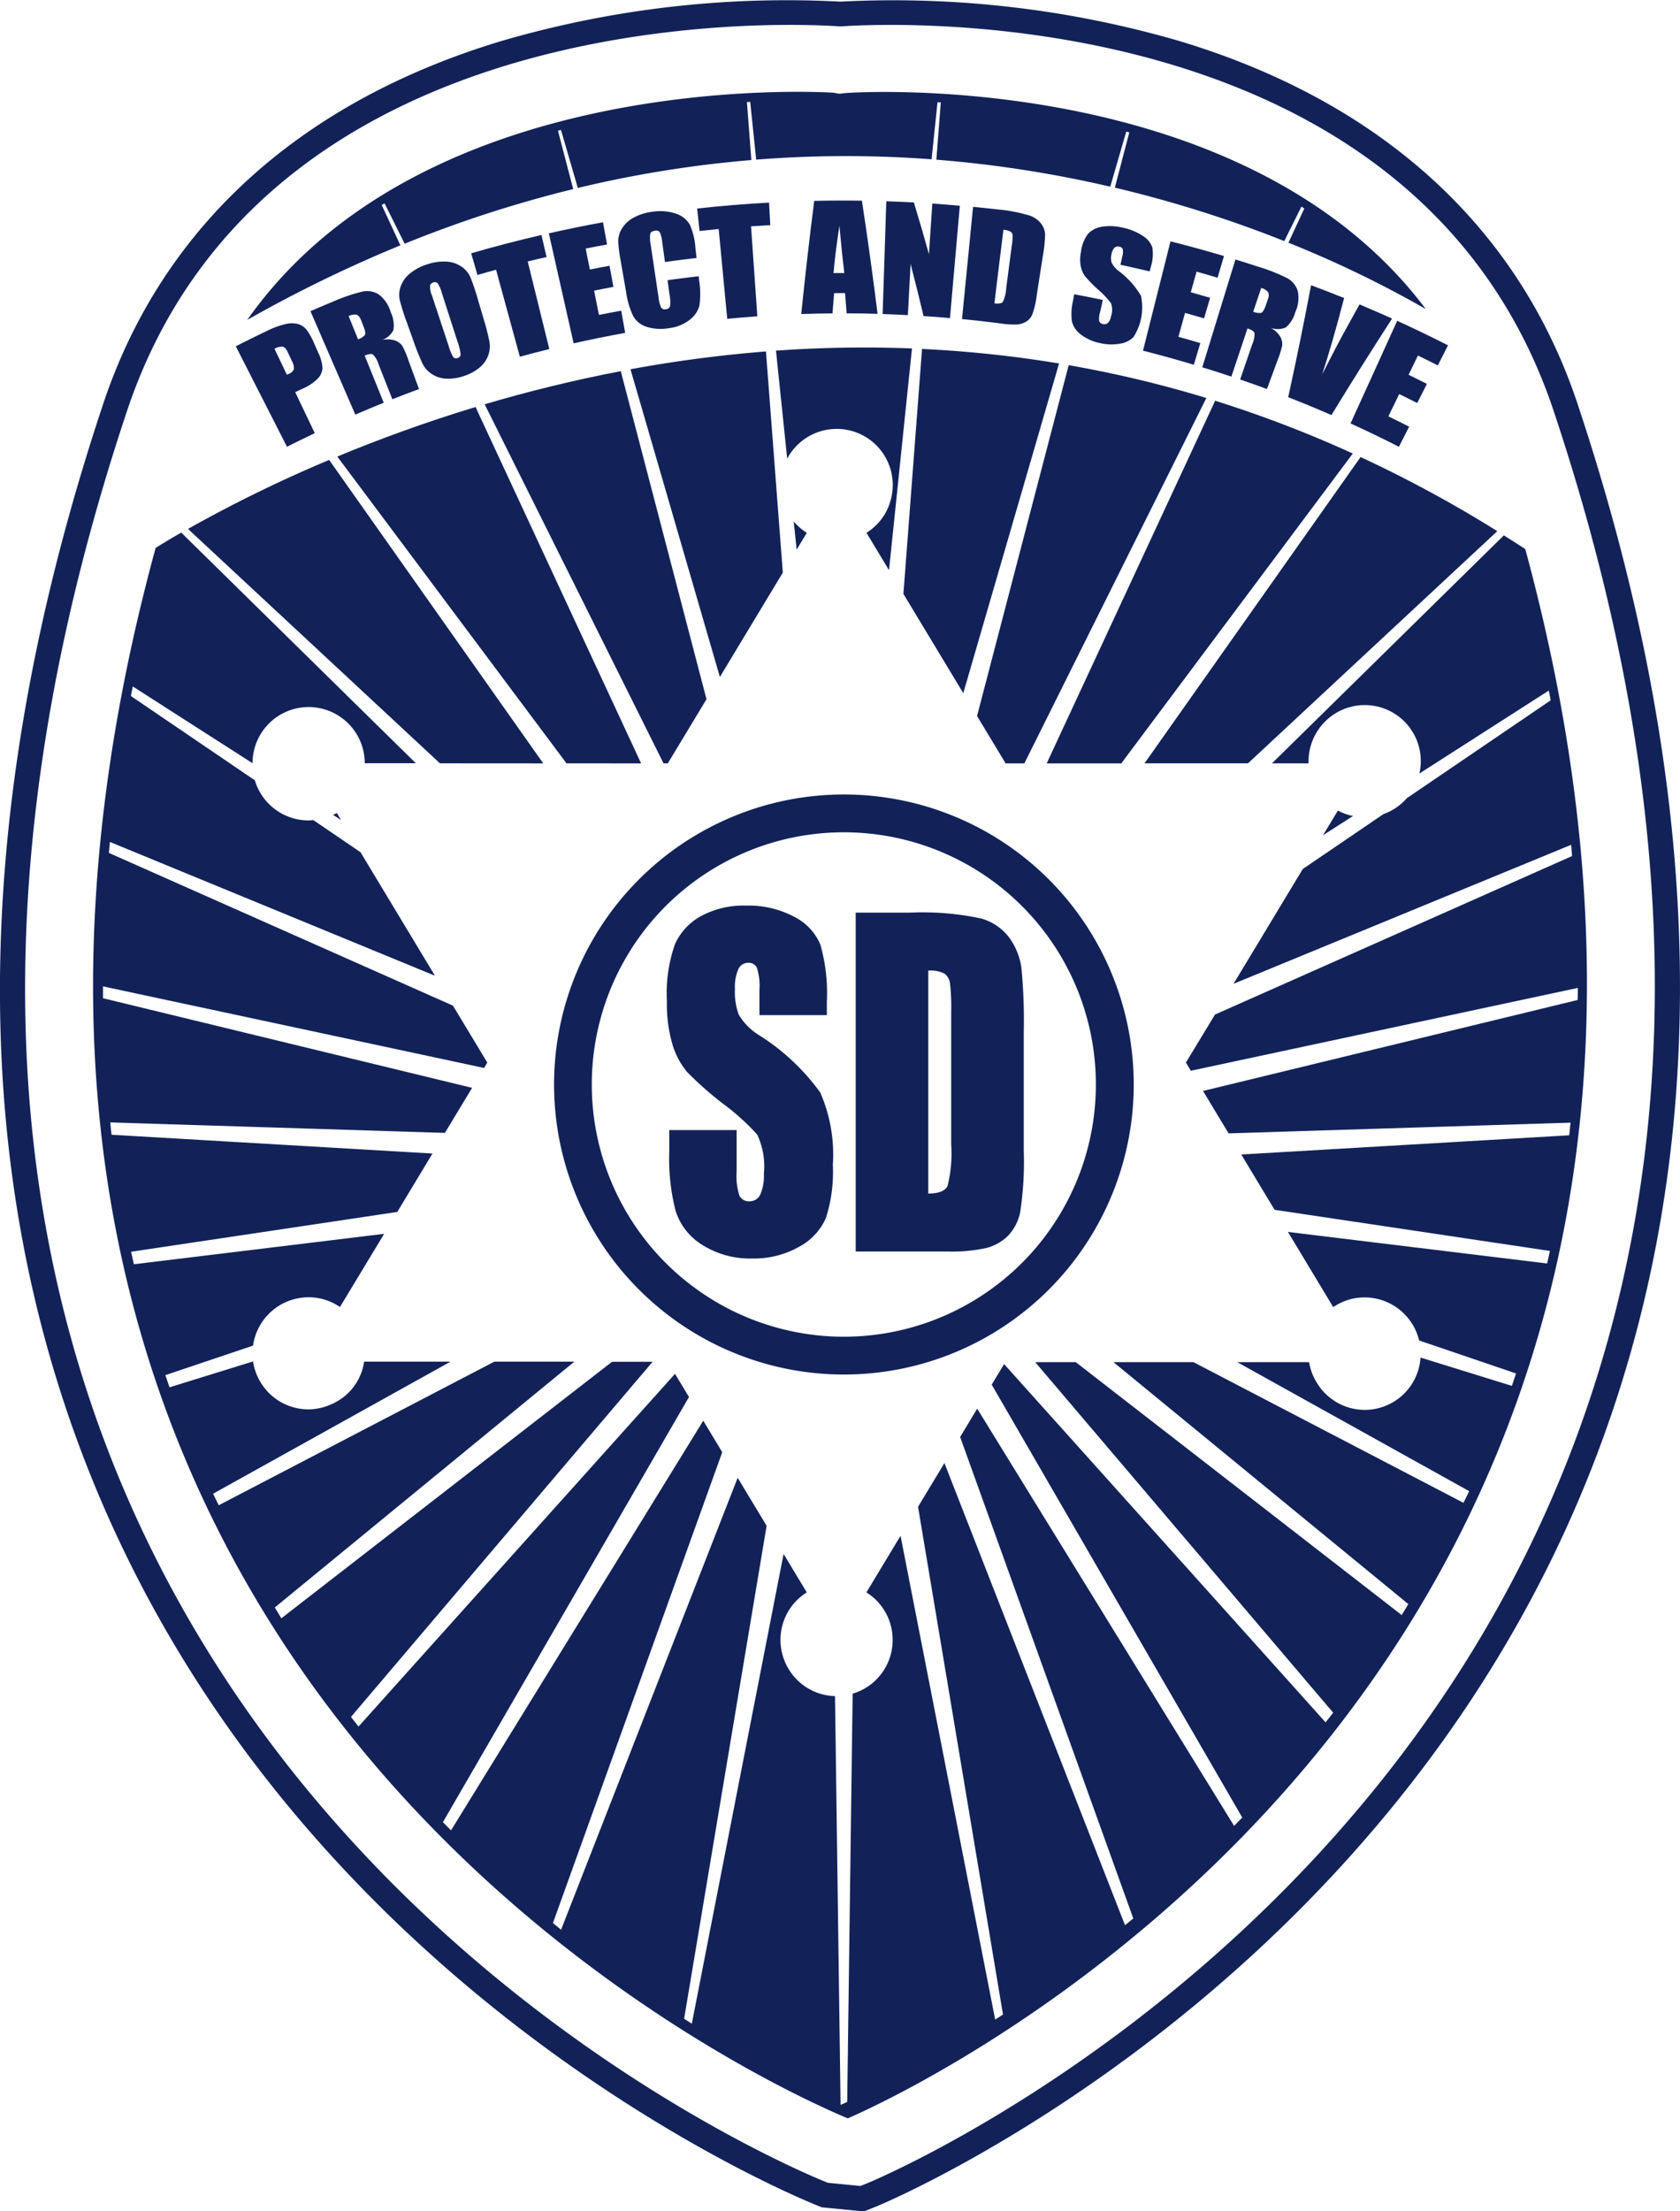
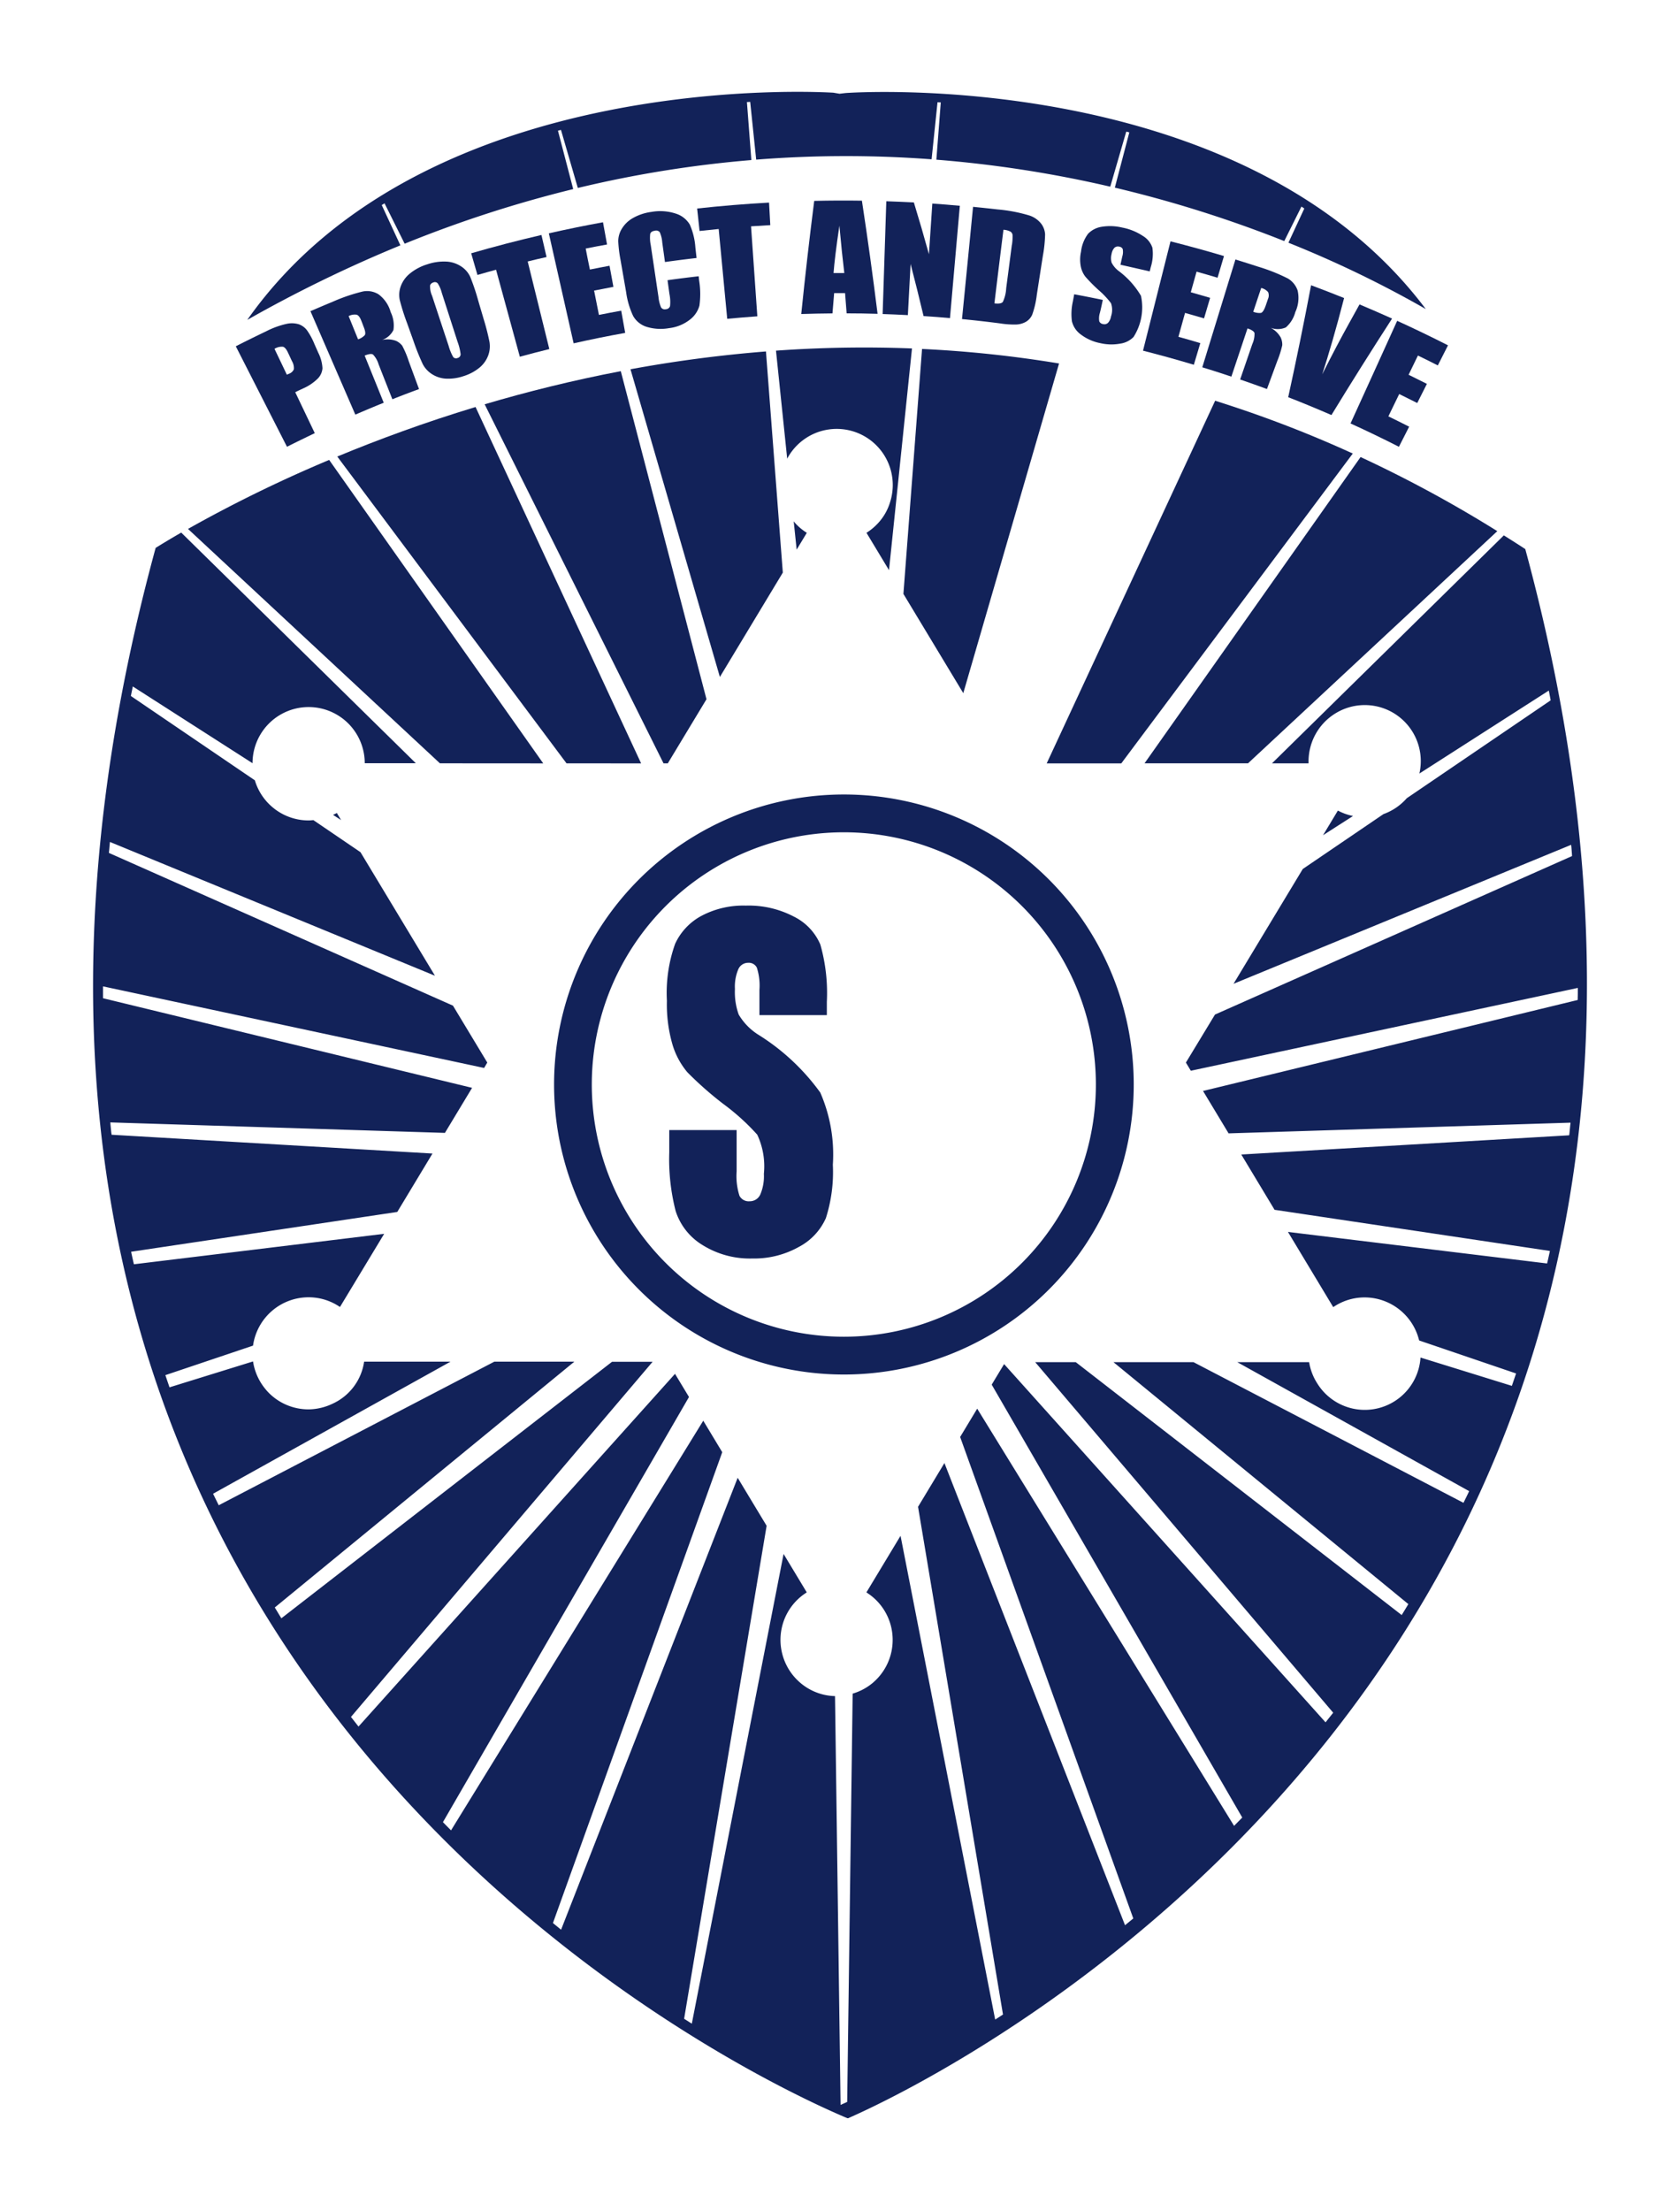
<svg xmlns="http://www.w3.org/2000/svg" width="76.021" height="99.998" viewBox="0 0 76.021 99.998">
  <defs>
    <style>.a{fill:#122259;}</style>
  </defs>
-   <path class="a" d="M463.9,399.073l1.293,2.143h.847l8.236-16.523a52.387,52.387,0,0,0-6.229-1.485Z" transform="translate(-419.688 -366.695)" />
  <path class="a" d="M480.586,375.715q1.157.294,2.3.637l.293-.978q-.494-.149-.991-.286c.1-.36.2-.721.3-1.081.288.081.574.162.86.247q.138-.464.275-.929c-.291-.087-.583-.17-.875-.252.088-.311.174-.621.261-.931.317.088.634.179.95.274q.146-.49.291-.98-1.2-.357-2.42-.665Q481.212,373.244,480.586,375.715Z" transform="translate(-428.864 -359.857)" />
  <path class="a" d="M456.513,369.141q-.324-1.174-.682-2.342-.625-.032-1.247-.053-.082,2.548-.166,5.1c.38.012.761.029,1.142.049q.061-1.157.123-2.314.307,1.176.587,2.357c.4.025.8.056,1.195.092q.223-2.541.446-5.08-.622-.057-1.245-.1Q456.59,368,456.513,369.141Z" transform="translate(-414.478 -357.645)" />
  <path class="a" d="M490.413,373.449a8.187,8.187,0,0,0-1.348-.534q-.508-.165-1.018-.322-.75,2.439-1.5,4.876.66.2,1.316.422.366-1.09.73-2.181c.187.063.294.134.317.21a1.1,1.1,0,0,1-.1.5q-.275.8-.55,1.6.608.209,1.213.431.233-.629.465-1.262a4.462,4.462,0,0,0,.228-.719.762.762,0,0,0-.069-.347,1.1,1.1,0,0,0-.456-.441.913.913,0,0,0,.685-.016,1.38,1.38,0,0,0,.43-.694,1.512,1.512,0,0,0,.106-.973A1,1,0,0,0,490.413,373.449Zm-.9.95-.091.266c-.073.212-.147.326-.223.345a.723.723,0,0,1-.346-.054q.179-.537.36-1.075a.59.59,0,0,1,.312.186A.391.391,0,0,1,489.509,374.4Z" transform="translate(-432.143 -360.859)" />
  <path class="a" d="M435.773,367.149c.036.339.075.678.11,1.016q.433-.047.865-.089.193,2.03.386,4.061c.455-.042.908-.081,1.363-.113q-.141-2.034-.285-4.069.436-.031.871-.054-.028-.511-.056-1.019C437.94,366.941,436.854,367.031,435.773,367.149Z" transform="translate(-404.227 -357.72)" />
  <path class="a" d="M429.075,382.638l4.045,13.915,2.848-4.72-.763-10A59.98,59.98,0,0,0,429.075,382.638Z" transform="translate(-400.545 -365.94)" />
  <path class="a" d="M496.214,375.181q-.482,2.541-1.035,5.063.983.384,1.956.807,1.344-2.2,2.744-4.363-.735-.33-1.473-.64c-.156.277-.31.556-.462.834q-.561,1.007-1.225,2.326c.3-.928.635-2.075.989-3.448Q496.964,375.46,496.214,375.181Z" transform="translate(-436.887 -362.282)" />
  <path class="a" d="M414.417,385.307l8.095,16.238h.192l1.751-2.9-3.878-14.836C418.4,384.225,416.335,384.74,414.417,385.307Z" transform="translate(-392.486 -367.025)" />
  <path class="a" d="M445.479,398.892l.133,1.281.459-.76a2.581,2.581,0,0,1-.5-.411C445.538,398.967,445.51,398.929,445.479,398.892Z" transform="translate(-409.563 -375.318)" />
  <path class="a" d="M429.5,368.629a.21.21,0,0,1,.22.065,1.4,1.4,0,0,1,.114.471c.041.293.082.586.122.879q.714-.1,1.43-.182c-.018-.16-.036-.321-.054-.481a3.074,3.074,0,0,0-.253-1.031,1.124,1.124,0,0,0-.625-.493,2.26,2.26,0,0,0-1.111-.079,2.289,2.289,0,0,0-.831.274,1.374,1.374,0,0,0-.511.492,1.072,1.072,0,0,0-.159.565,5.856,5.856,0,0,0,.1.823q.128.733.256,1.468a3.67,3.67,0,0,0,.319,1.085,1.064,1.064,0,0,0,.61.49,2.172,2.172,0,0,0,1.014.059,1.873,1.873,0,0,0,.933-.377,1.2,1.2,0,0,0,.441-.639,3.78,3.78,0,0,0-.012-1.13c-.007-.064-.015-.131-.022-.2q-.706.079-1.409.178c.03.212.058.423.088.634a1.755,1.755,0,0,1,.026.536.2.2,0,0,1-.185.141.2.2,0,0,1-.222-.082,1.582,1.582,0,0,1-.117-.474q-.174-1.17-.349-2.342a1.622,1.622,0,0,1-.025-.505C429.308,368.695,429.379,368.646,429.5,368.629Z" transform="translate(-399.866 -358.195)" />
  <path class="a" d="M423.319,368.855q-1.229.224-2.451.5l1.122,4.975q1.163-.263,2.333-.472c-.059-.336-.121-.67-.18-1.005-.337.06-.674.125-1.008.192-.073-.366-.147-.734-.219-1.1.29-.059.583-.115.874-.169-.058-.317-.117-.635-.175-.954-.3.054-.594.112-.889.171q-.1-.475-.19-.949c.321-.065.644-.126.966-.184Q423.411,369.357,423.319,368.855Z" transform="translate(-396.033 -358.804)" />
  <path class="a" d="M416.243,370.133q-1.6.37-3.18.828c.094.326.189.651.284.98.28-.082.561-.16.842-.237q.539,1.966,1.076,3.935.667-.183,1.334-.347-.49-1.981-.978-3.961c.285-.071.569-.138.853-.2Z" transform="translate(-391.742 -359.507)" />
  <path class="a" d="M400.662,377.529a1.378,1.378,0,0,0-.124-.808,1.5,1.5,0,0,0-.552-.808.984.984,0,0,0-.708-.127,8,8,0,0,0-1.379.471c-.332.136-.661.277-.992.42q1.016,2.339,2.031,4.678.641-.278,1.285-.538-.431-1.067-.863-2.132c.185-.075.312-.091.379-.047a1.092,1.092,0,0,1,.253.445q.31.79.622,1.577.6-.239,1.206-.46l-.466-1.263a4.211,4.211,0,0,0-.295-.7.752.752,0,0,0-.276-.217,1.11,1.11,0,0,0-.635-.04A.912.912,0,0,0,400.662,377.529Zm-1.3.235a.721.721,0,0,1-.3.186c-.144-.35-.285-.7-.427-1.051a.592.592,0,0,1,.36-.063c.079.023.149.109.208.26q.053.13.1.261C399.391,377.565,399.409,377.7,399.363,377.764Z" transform="translate(-382.859 -362.605)" />
  <path class="a" d="M448.216,370.859c.025.3.049.611.072.917q.7,0,1.4.022-.319-2.562-.709-5.117-1.08-.016-2.158.009-.326,2.555-.587,5.117c.47-.015.942-.026,1.413-.029.024-.307.05-.611.076-.918Zm-.256-3.047q.116,1.276.222,2.142l-.486,0C447.729,369.5,447.814,368.79,447.96,367.812Z" transform="translate(-409.977 -357.606)" />
  <path class="a" d="M456.5,392.658l2.709,4.488,4.334-14.908a53.317,53.317,0,0,0-6.2-.657Z" transform="translate(-415.62 -365.801)" />
  <path class="a" d="M464.856,372.631a.985.985,0,0,0,.433-.121.7.7,0,0,0,.288-.323,4.069,4.069,0,0,0,.208-.9c.091-.59.183-1.177.275-1.765a6.047,6.047,0,0,0,.1-.968.872.872,0,0,0-.176-.481,1.126,1.126,0,0,0-.53-.371,7.064,7.064,0,0,0-1.442-.275c-.371-.043-.741-.082-1.112-.118q-.247,2.538-.5,5.076.858.083,1.715.194A4.121,4.121,0,0,0,464.856,372.631Zm-.2-3.6q-.128.983-.257,1.965a1.6,1.6,0,0,1-.151.612c-.054.07-.182.091-.381.067q.2-1.666.409-3.329a.782.782,0,0,1,.32.086.207.207,0,0,1,.092.156A2.377,2.377,0,0,1,464.66,369.028Z" transform="translate(-418.869 -357.956)" />
  <path class="a" d="M444.206,386.462a2.537,2.537,0,0,1,4.707,1.783c-.013.054-.028.107-.044.159a2.428,2.428,0,0,1-.575,1,2.6,2.6,0,0,1-.5.411l1.019,1.689,1.04-10.026a55.989,55.989,0,0,0-6.154.1Z" transform="translate(-408.585 -365.721)" />
  <path class="a" d="M474.81,372.582c-.431-.089-.862-.175-1.294-.255-.019.109-.04.218-.061.329a2.562,2.562,0,0,0-.042.893,1.038,1.038,0,0,0,.407.6,2.124,2.124,0,0,0,.881.389,2.2,2.2,0,0,0,.9.021,1.046,1.046,0,0,0,.6-.3,2.486,2.486,0,0,0,.337-1.861,3.816,3.816,0,0,0-.993-1.112,1.1,1.1,0,0,1-.337-.392.755.755,0,0,1,0-.391.526.526,0,0,1,.128-.277.234.234,0,0,1,.218-.053.2.2,0,0,1,.157.108.675.675,0,0,1-.02.34l-.081.371c.444.1.884.2,1.325.3.015-.066.031-.131.048-.2a1.99,1.99,0,0,0,.072-.869.991.991,0,0,0-.432-.534,2.548,2.548,0,0,0-.938-.379,2.349,2.349,0,0,0-.924-.035,1.085,1.085,0,0,0-.615.314,1.662,1.662,0,0,0-.321.811,1.641,1.641,0,0,0-.009.678,1.11,1.11,0,0,0,.208.456,7.318,7.318,0,0,0,.6.606,3.812,3.812,0,0,1,.557.591.91.91,0,0,1,0,.6.559.559,0,0,1-.132.285.23.23,0,0,1-.224.059.219.219,0,0,1-.173-.12.81.81,0,0,1,.023-.373C474.725,372.988,474.767,372.786,474.81,372.582Z" transform="translate(-424.908 -359.02)" />
  <path class="a" d="M434.508,452.559a13.115,13.115,0,1,0-13.115-13.115A13.115,13.115,0,0,0,434.508,452.559Zm0-24.52A11.405,11.405,0,1,1,423.1,439.444,11.405,11.405,0,0,1,434.508,428.039Z" transform="translate(-396.321 -390.402)" />
  <path class="a" d="M392.98,383.978q-.442-.927-.885-1.853c.117-.057.234-.112.352-.167a2.189,2.189,0,0,0,.651-.432.745.745,0,0,0,.23-.481,1.742,1.742,0,0,0-.188-.7c-.059-.135-.12-.27-.18-.406a3.032,3.032,0,0,0-.339-.622.8.8,0,0,0-.366-.264,1.1,1.1,0,0,0-.559-.016,3.844,3.844,0,0,0-.906.33q-.694.332-1.384.682l2.316,4.544Q392.347,384.28,392.98,383.978Zm-1.823-3.814a.632.632,0,0,1,.383-.094q.119.031.229.268c.059.127.118.252.177.38a.618.618,0,0,1,.087.372.372.372,0,0,1-.217.2l-.1.044C391.531,380.945,391.343,380.553,391.157,380.164Z" transform="translate(-378.736 -364.39)" />
  <path class="a" d="M439.87,400.78c-.323-.213-.647-.416-.97-.62l-10.492,10.309h1.654c0-.022,0-.042,0-.063s0-.022,0-.032a2.515,2.515,0,0,1,.093-.67c.013-.05.028-.1.045-.147a2.549,2.549,0,0,1,1.113-1.368q.091-.054.186-.1a2.534,2.534,0,0,1,3.579,2.841l5.856-3.752c.005.03.012.06.018.089.017.088.034.175.05.262.006.031.01.061.016.091l-6.51,4.426a2.54,2.54,0,0,1-1.055.718l-3.652,2.483-3.133,5.191,15.278-6.285c0,.029.006.059.009.088.011.111.016.22.026.33,0,.03,0,.06.007.09l-16.159,7.168L424.513,424l.223.37,17.512-3.746c0,.029,0,.058,0,.087,0,.124,0,.248-.006.372,0,.029,0,.058,0,.087l-16.954,4.114,1.157,1.918,15.471-.484c0,.028,0,.057-.008.085-.014.131-.025.265-.04.4,0,.029-.009.057-.012.086l-14.837.869,1.506,2.5,12.459,1.861-.017.083c-.03.135-.059.27-.09.4-.006.028-.014.055-.02.083l-11.726-1.426,2.048,3.4a2.582,2.582,0,0,1,.329-.19,2.509,2.509,0,0,1,1.093-.249,2.543,2.543,0,0,1,2.466,1.947l4.386,1.492-.027.08q-.068.2-.136.4l-.027.081-4.134-1.281a2.528,2.528,0,0,1-4.665,1.181,2.516,2.516,0,0,1-.375-.973h-3.253l10.493,5.833c-.012.026-.022.051-.035.077-.059.126-.123.25-.183.376l-.037.076-12.219-6.362h-3.621l13.345,10.942-.045.074c-.071.116-.14.233-.212.348l-.044.073-14.75-11.437h-1.835L431.178,453.4l-.053.067c-.079.1-.16.2-.239.3l-.054.068-14.546-16.2-.561.929,11.338,19.577-.061.062-.248.252-.061.062-11.624-18.866-.772,1.28,7.835,21.773-.07.057-.236.193-.068.056-8.172-20.9-1.194,1.979,3.844,22.959-.077.05-.2.129-.077.049L411.6,445.4l-1.545,2.56a2.522,2.522,0,0,1,1.188,2.133c0,.006,0,.013,0,.019a2.532,2.532,0,0,1-.581,1.615,2.565,2.565,0,0,1-.344.344,2.528,2.528,0,0,1-.885.466L409.186,471l-.085.039-.129.058-.085.039-.252-18.487a2.51,2.51,0,0,1-1.707-.727l-.016-.015a2.551,2.551,0,0,1-.565-2.741,2.479,2.479,0,0,1,.136-.286,2.526,2.526,0,0,1,.874-.921l-1.049-1.738-4.153,21.241-.077-.049-.194-.124-.077-.049,3.733-22.293-.55-.911-.76-1.26-7.991,20.437-.069-.057-.231-.189-.068-.056,7.661-21.292-.859-1.424-11.414,18.526-.061-.063c-.082-.082-.163-.164-.244-.247l-.061-.062,11.134-19.226-.632-1.047-14.322,15.95-.053-.067-.235-.3-.054-.068,13.65-16.061h-1.835l-14.964,11.6-.045-.073c-.071-.113-.138-.228-.208-.342l-.045-.073,13.555-11.116h-3.621l-12.471,6.493-.037-.076c-.059-.123-.122-.245-.181-.369-.012-.025-.025-.05-.037-.076l10.745-5.973h-3.91a2.481,2.481,0,0,1-1.424,1.9,2.585,2.585,0,0,1-1.089.258,2.532,2.532,0,0,1-1.8-.746,2.566,2.566,0,0,1-.2-.23,2.558,2.558,0,0,1-.514-1.192l-3.78,1.171c-.009-.027-.018-.054-.027-.081-.045-.13-.089-.26-.133-.39l-.027-.08L382.3,436.8a2.539,2.539,0,0,1,2.512-2.186,2.509,2.509,0,0,1,1.094.249,2.574,2.574,0,0,1,.328.19l2-3.309-11.324,1.377c-.006-.027-.013-.055-.02-.083-.03-.131-.06-.263-.09-.4-.006-.027-.011-.055-.017-.083l12.044-1.8,1.593-2.641-14.521-.85c0-.029-.008-.057-.012-.086-.015-.128-.025-.258-.039-.387,0-.028,0-.057-.008-.085l15.143.474,1.229-2.037-16.7-4.052c0-.029,0-.058,0-.087,0-.121,0-.242,0-.363,0-.029,0-.058,0-.086l17.244,3.689L392.9,424l-1.553-2.574-15.567-6.906c0-.03,0-.059.007-.089.01-.107.018-.213.029-.319,0-.029.007-.059.01-.088l14.707,6.05-3.371-5.588-2.131-1.449c-.072.006-.143.014-.215.014a2.534,2.534,0,0,1-1.615-.581c-.063-.052-.123-.107-.181-.164a2.539,2.539,0,0,1-.638-1.07l-5.61-3.813c.005-.03.013-.06.018-.09.016-.083.035-.168.051-.251.006-.03.013-.06.018-.09l5.418,3.471a2.539,2.539,0,0,1,5.078,0h2.311l-10.615-10.429c-.5.287-.89.525-1.158.692-13.84,50.717,27.34,69.348,31.3,71.01h.038C413.044,470.07,453.487,450.909,439.87,400.78Z" transform="translate(-370.85 -375.95)" />
  <path class="a" d="M400.676,406.448l-9.687-13.723a61.7,61.7,0,0,0-6.388,3.12l11.4,10.6Z" transform="translate(-376.094 -371.927)" />
  <path class="a" d="M501.442,383.4q1.1.5,2.19,1.055.23-.454.463-.909c-.312-.159-.626-.314-.94-.467q.246-.5.49-1.009.409.2.816.406l.437-.866c-.275-.14-.552-.278-.828-.412.14-.29.281-.579.422-.869q.452.218.9.447c.152-.3.307-.606.461-.909-.76-.386-1.529-.756-2.3-1.108Q502.5,381.085,501.442,383.4Z" transform="translate(-440.33 -364.251)" />
  <path class="a" d="M408.619,373.011a1.335,1.335,0,0,0-.685-.211,2.349,2.349,0,0,0-.841.127,2.3,2.3,0,0,0-.772.408,1.326,1.326,0,0,0-.419.575,1.127,1.127,0,0,0-.046.636,9.966,9.966,0,0,0,.33,1.039l.294.821a10.69,10.69,0,0,0,.411,1.024,1.186,1.186,0,0,0,.43.466,1.3,1.3,0,0,0,.652.2,2.158,2.158,0,0,0,.771-.116,2.127,2.127,0,0,0,.707-.374,1.3,1.3,0,0,0,.4-.546,1.194,1.194,0,0,0,.063-.629,10.48,10.48,0,0,0-.271-1.055c-.081-.279-.165-.558-.246-.837a9.716,9.716,0,0,0-.353-1.046A1.123,1.123,0,0,0,408.619,373.011Zm-.146,4.149a.168.168,0,0,1-.2-.042,2.215,2.215,0,0,1-.208-.509q-.376-1.131-.748-2.261a1.042,1.042,0,0,1-.091-.47.213.213,0,0,1,.145-.132.175.175,0,0,1,.2.038,1.4,1.4,0,0,1,.182.42q.359,1.115.719,2.23a2.415,2.415,0,0,1,.136.556A.174.174,0,0,1,408.473,377.16Z" transform="translate(-387.765 -360.972)" />
  <path class="a" d="M399.541,428.508l-.193-.32c-.056.032-.115.058-.173.085Z" transform="translate(-384.106 -391.424)" />
-   <path class="a" d="M437.083,364.77h0c-2.668-7.991-8.914-13.664-18.065-16.4a46.39,46.39,0,0,0-15.284-1.765,46.073,46.073,0,0,0-15.282,1.764c-9.154,2.741-15.4,8.414-18.069,16.405-19.948,59.785,30.217,80.655,32.361,81.514l.149.06,1.91.185.553-.221C405.878,446.1,457.115,424.809,437.083,364.77ZM404.94,445.263l-.3.119-1.477-.144c-2.106-.843-51.328-21.323-31.713-80.112,6.144-18.412,29.293-17.611,32.282-17.4,3-.208,26.136-1.015,32.282,17.4C455.71,424.155,405.45,445.059,404.94,445.263Z" transform="translate(-365.706 -346.531)" />
  <path class="a" d="M499.353,427.947l-.672,1.114,1.357-.869a2.575,2.575,0,0,1-.359-.1A2.531,2.531,0,0,1,499.353,427.947Z" transform="translate(-438.813 -391.292)" />
  <path class="a" d="M396.648,360.875l.127-.078.91,1.826a55.094,55.094,0,0,1,7.627-2.47l-.69-2.641.136-.036.763,2.626a52.061,52.061,0,0,1,7.852-1.262l-.2-2.623.148-.008.271,2.612a51.818,51.818,0,0,1,7.937-.015l.268-2.58.148.008-.2,2.589a53.392,53.392,0,0,1,7.869,1.221l.724-2.492.138.036-.655,2.5a55.029,55.029,0,0,1,7.667,2.416l.777-1.56c.045.028.086.058.13.086l-.719,1.548a49.592,49.592,0,0,1,6.216,3c-8.271-11-26.079-9.793-26.281-9.766l-.248.029-.283-.048c-.106,0-18.41-1.24-26.516,10.274a61.035,61.035,0,0,1,6.928-3.37Z" transform="translate(-379.374 -351.602)" />
-   <path class="a" d="M457.612,453.364a2.164,2.164,0,0,0,.983-.548,2.187,2.187,0,0,0,.559-1.089,15.162,15.162,0,0,0,.159-2.759V443.6a24.837,24.837,0,0,0-.108-2.92,3.029,3.029,0,0,0-.546-1.348,2.4,2.4,0,0,0-1.275-.87,12.64,12.64,0,0,0-3.219-.265h-2.457v15.324h4.143A7.331,7.331,0,0,0,457.612,453.364Zm-2.62-2.465V440.819a1.374,1.374,0,0,1,.733.136.648.648,0,0,1,.25.431,9.785,9.785,0,0,1,.054,1.334v5.953a6.059,6.059,0,0,1-.164,1.88C455.756,450.783,455.465,450.9,454.992,450.9Z" transform="translate(-412.987 -396.927)" />
  <path class="a" d="M413.353,403.526l-7.492-16.116c-2.313.7-4.411,1.475-6.257,2.24l10.374,13.875Z" transform="translate(-384.342 -369.005)" />
  <path class="a" d="M433.673,445.024a15.832,15.832,0,0,0,1.623,1.429,10.194,10.194,0,0,1,1.537,1.391,3.373,3.373,0,0,1,.3,1.77,2.111,2.111,0,0,1-.159.928.52.52,0,0,1-.488.313.469.469,0,0,1-.457-.247,2.92,2.92,0,0,1-.129-1.107v-1.865h-3.049v1a9.465,9.465,0,0,0,.289,2.659,2.8,2.8,0,0,0,1.22,1.542,4.044,4.044,0,0,0,2.251.606,4.134,4.134,0,0,0,2.107-.525,2.719,2.719,0,0,0,1.22-1.3,6.843,6.843,0,0,0,.316-2.414,7,7,0,0,0-.569-3.265,9.937,9.937,0,0,0-2.763-2.591,2.7,2.7,0,0,1-.928-.936,3,3,0,0,1-.171-1.156,2,2,0,0,1,.152-.891.484.484,0,0,1,.449-.294.407.407,0,0,1,.39.218,2.649,2.649,0,0,1,.118,1.012v1.136h3.05v-.6a8.018,8.018,0,0,0-.293-2.588,2.5,2.5,0,0,0-1.194-1.264,4.405,4.405,0,0,0-2.18-.5,4.049,4.049,0,0,0-2,.46,2.726,2.726,0,0,0-1.2,1.273,6.614,6.614,0,0,0-.37,2.574,6.486,6.486,0,0,0,.261,2.007A3.5,3.5,0,0,0,433.673,445.024Z" transform="translate(-402.567 -396.533)" />
  <path class="a" d="M485.422,406.291l11.282-10.5a57.089,57.089,0,0,0-6.187-3.351l-9.776,13.849h4.681Z" transform="translate(-428.95 -371.772)" />
  <path class="a" d="M478.527,386.782l-7.623,16.4h3.375l10.476-14.013A53.625,53.625,0,0,0,478.527,386.782Z" transform="translate(-423.541 -368.66)" />
</svg>